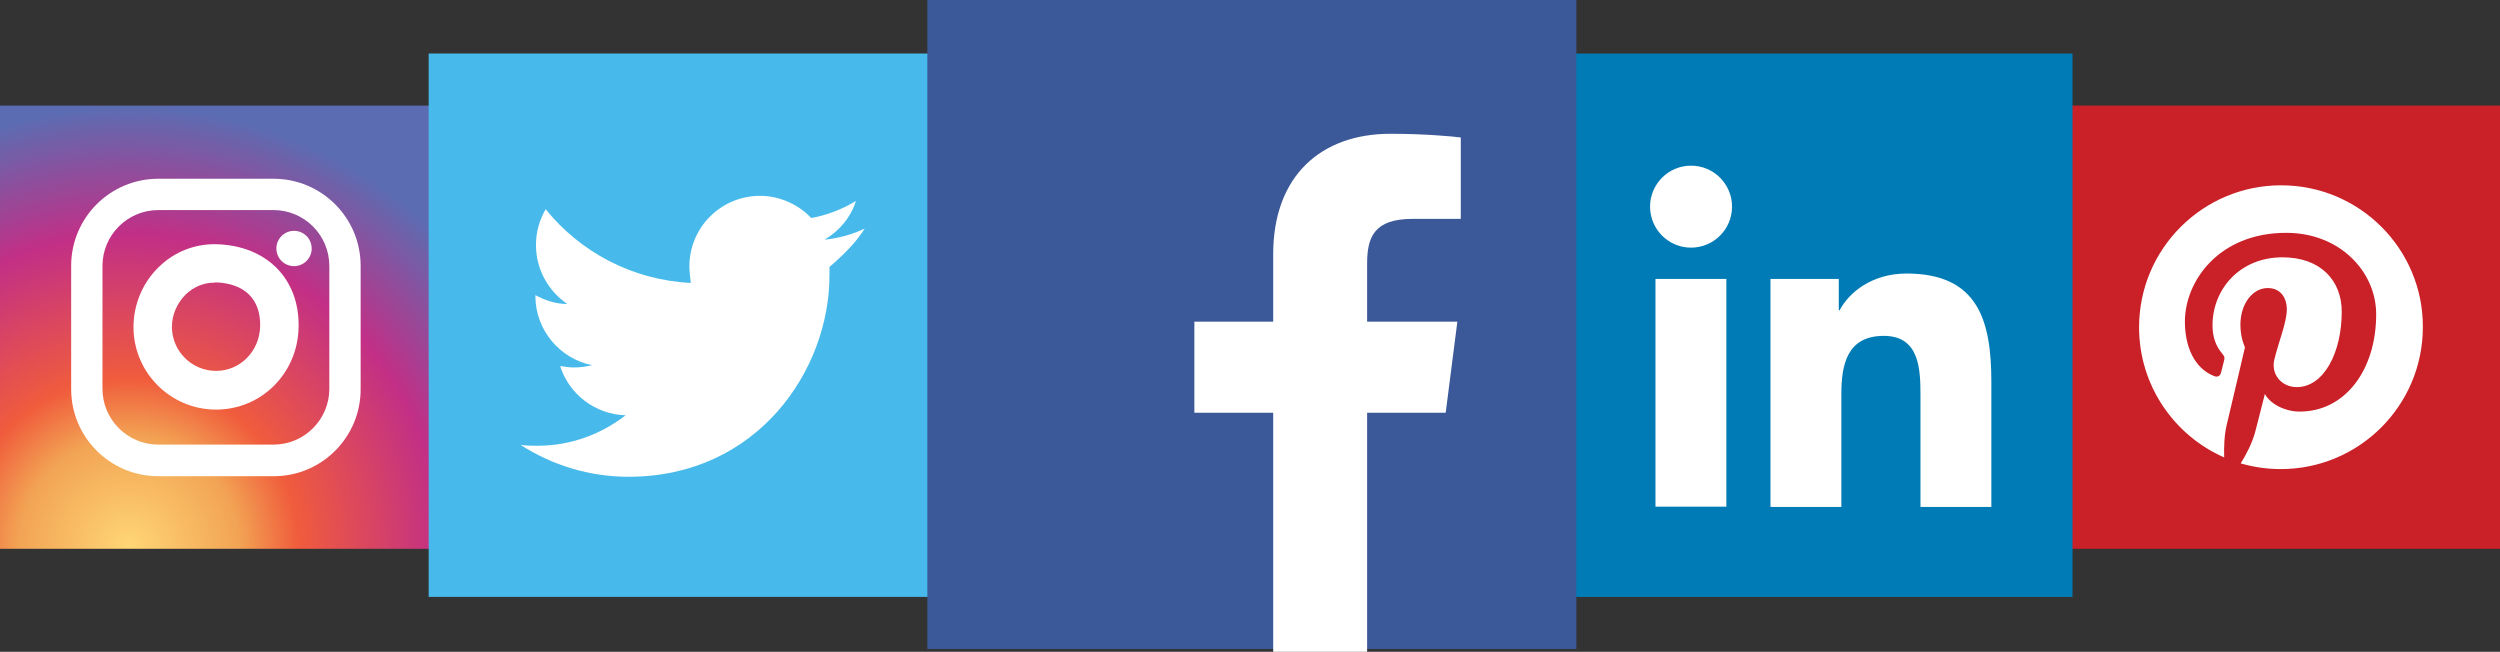
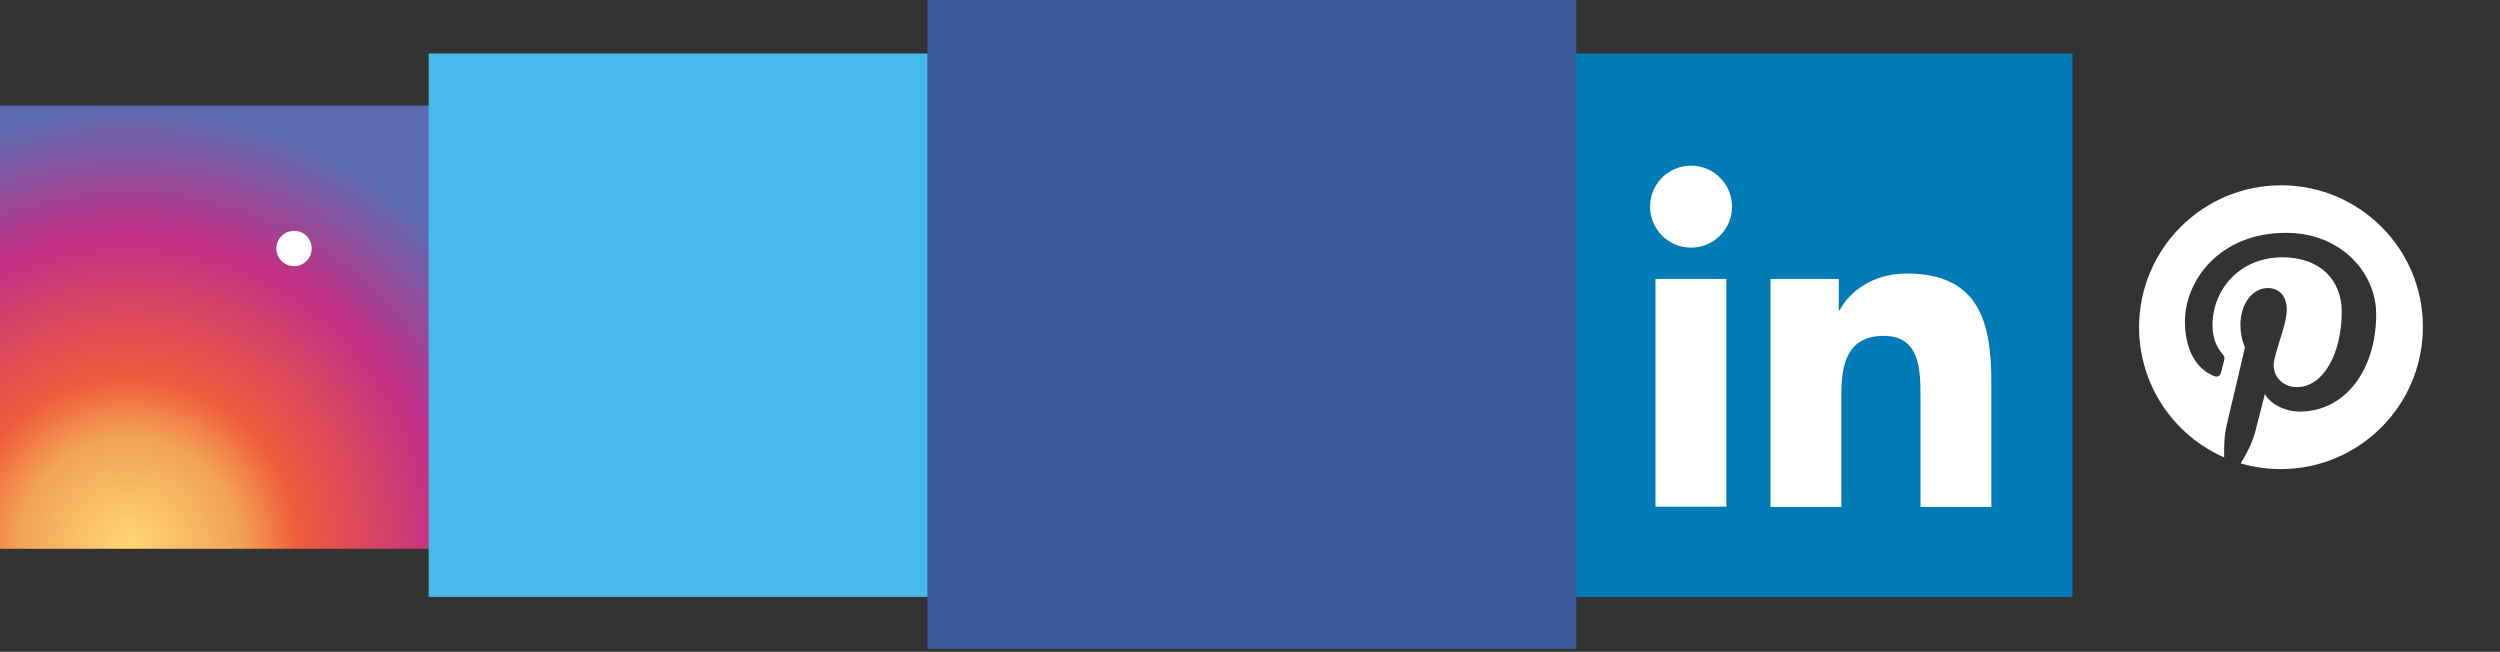
<svg xmlns="http://www.w3.org/2000/svg" id="Layer_1" x="0px" y="0px" viewBox="0 0 878.3 229" style="enable-background:new 0 0 878.3 229;" xml:space="preserve">
  <rect x="0" y="0" width="878.3" height="229" fill="#333333" stroke="none" />
  <style type="text/css"> .st0{fill:#CA2027;} .st1{fill:#FFFFFF;} .st2{fill:url(#SVGID_1_);} .st3{fill:#47BAEB;} .st4{fill:#007BB5;} .st5{fill:#3B5998;} </style>
  <g>
    <g>
-       <rect x="722.6" y="37.1" class="st0" width="155.7" height="155.7" />
      <path class="st1" d="M801.4,65.1c-27.5,0-49.9,22.3-49.9,49.9c0,20.4,12.3,38,29.9,45.7c-0.1-3.5,0-7.7,0.9-11.5 c1-4,6.4-27.2,6.4-27.2s-1.6-3.2-1.6-7.9c0-7.4,4.3-12.9,9.6-12.9c4.5,0,6.7,3.4,6.7,7.5c0,4.6-2.9,11.4-4.4,17.7 c-1.2,5.3,2.7,9.6,7.9,9.6c9.5,0,15.8-12.1,15.8-26.5c0-10.9-7.4-19.1-20.8-19.1c-15.1,0-24.6,11.3-24.6,23.9 c0,4.3,1.3,7.4,3.3,9.8c0.9,1.1,1.1,1.5,0.7,2.8c-0.2,0.9-0.8,3.1-1,4c-0.3,1.3-1.4,1.7-2.5,1.2c-7-2.8-10.2-10.5-10.2-19.1 c0-14.2,11.9-31.2,35.6-31.2c19,0,31.6,13.8,31.6,28.6c0,19.6-10.9,34.2-26.9,34.2c-5.4,0-10.5-2.9-12.2-6.2 c0,0-2.9,11.5-3.5,13.7c-1.1,3.8-3.1,7.7-5,10.7c4.5,1.3,9.2,2,14.1,2c27.5,0,49.9-22.3,49.9-49.9C851.3,87.5,829,65.1,801.4,65.1 z" />
    </g>
    <g>
      <radialGradient id="SVGID_1_" cx="45.258" cy="192.482" r="156.983" gradientUnits="userSpaceOnUse">
        <stop offset="0" style="stop-color:#FFD676" />
        <stop offset="0.246" style="stop-color:#F2A454" />
        <stop offset="0.379" style="stop-color:#F05C3C" />
        <stop offset="0.7" style="stop-color:#C22F86" />
        <stop offset="0.957" style="stop-color:#6666AD" />
        <stop offset="0.985" style="stop-color:#5C6CB2" />
      </radialGradient>
      <rect y="37.1" class="st2" width="155.7" height="155.7" />
      <g>
        <g>
-           <path class="st1" d="M96.2,167.3H55.6c-16.9,0-30.6-13.7-30.6-30.6V93.4c0-16.9,13.7-30.6,30.6-30.6h40.5 c16.9,0,30.6,13.7,30.6,30.6v43.2C126.8,153.5,113.1,167.3,96.2,167.3z M55.6,73.8c-10.8,0-19.6,8.8-19.6,19.6v43.2 c0,10.8,8.8,19.6,19.6,19.6h40.5c10.8,0,19.6-8.8,19.6-19.6V93.4c0-10.8-8.8-19.6-19.6-19.6H55.6z" />
-         </g>
+           </g>
        <g>
-           <path class="st1" d="M75.9,143.9c-16,0-29-13-29-29c0-7.9,3.2-15.6,8.9-21.1c5.5-5.4,12.8-8.2,20.3-8 c17.6,0.5,29.2,12.2,28.8,29.2v0C104.6,131.2,91.8,143.9,75.9,143.9z M75.3,99.3c-3.8,0-7.3,1.5-10.1,4.2c-3,3-4.8,7.1-4.8,11.3 c0,8.6,7,15.5,15.5,15.5c8.5,0,15.3-6.9,15.5-15.7v0c0.2-9.5-5.5-15.1-15.7-15.4C75.6,99.3,75.4,99.3,75.3,99.3z" />
-         </g>
+           </g>
        <circle class="st1" cx="103.3" cy="87.3" r="6.2" />
      </g>
    </g>
    <g>
      <rect x="150.6" y="18.8" class="st3" width="190.9" height="190.9" />
      <g>
-         <path class="st1" d="M303.8,80.3c-4.4,2.1-9.2,3.4-14.1,3.9c5.2-3.1,9.2-7.8,11-13.6c-4.7,2.9-10.2,5-15.7,6 c-4.4-4.7-11-7.8-18-7.8c-13.6,0-24.8,11-24.8,24.8c0,1.8,0.3,3.9,0.5,5.8c-20.7-1-39-11-51-25.9c-2.1,3.7-3.4,7.8-3.4,12.6 c0,8.6,4.4,16.2,11,20.7c-4.2,0-7.8-1.3-11.2-3.1v0.3c0,12,8.6,22,19.9,24.3c-2.1,0.5-4.2,0.8-6.5,0.8c-1.6,0-3.1-0.3-4.7-0.5 c3.1,9.9,12.3,17,23,17.3c-8.4,6.5-19.1,10.7-30.9,10.7c-2.1,0-3.9,0-6-0.3c11,7.1,24.1,11.2,37.9,11.2 c45.5,0,70.6-37.7,70.6-70.6c0-1,0-2.1,0-3.1C296.5,89.4,300.7,85.2,303.8,80.3" />
-       </g>
+         </g>
    </g>
    <g>
      <rect x="537.2" y="18.8" transform="matrix(-1 -4.490065e-11 4.490065e-11 -1 1265.318 228.519)" class="st4" width="190.9" height="190.9" />
      <g>
        <path class="st1" d="M581.6,98h24.9v80h-24.9V98z M594.1,58.2c8,0,14.4,6.5,14.4,14.4c0,8-6.5,14.4-14.4,14.4 c-8,0-14.4-6.5-14.4-14.4C579.7,64.7,586.1,58.2,594.1,58.2" />
-         <path class="st1" d="M622.1,98H646V109h0.3c3.3-6.3,11.4-12.9,23.5-12.9c25.2,0,29.8,16.6,29.8,38.1v43.9h-24.9v-38.9 c0-9.3-0.2-21.2-12.9-21.2c-12.9,0-14.9,10.1-14.9,20.5v39.6h-24.9V98z" />
+         <path class="st1" d="M622.1,98H646V109h0.3c3.3-6.3,11.4-12.9,23.5-12.9c25.2,0,29.8,16.6,29.8,38.1v43.9h-24.9v-38.9 c0-9.3-0.2-21.2-12.9-21.2c-12.9,0-14.9,10.1-14.9,20.5v39.6h-24.9V98" />
      </g>
    </g>
    <g>
      <rect x="325.8" class="st5" width="228" height="228" />
-       <path class="st1" d="M480.3,229v-84h27.6l4.1-32h-31.7V92.5c0-9.3,2.6-15.6,15.9-15.6l17,0V48.3c-2.9-0.4-13-1.3-24.7-1.3 c-24.5,0-41.2,14.9-41.2,42.3V113h-27.7v32h27.7v84H480.3z" />
    </g>
  </g>
</svg>